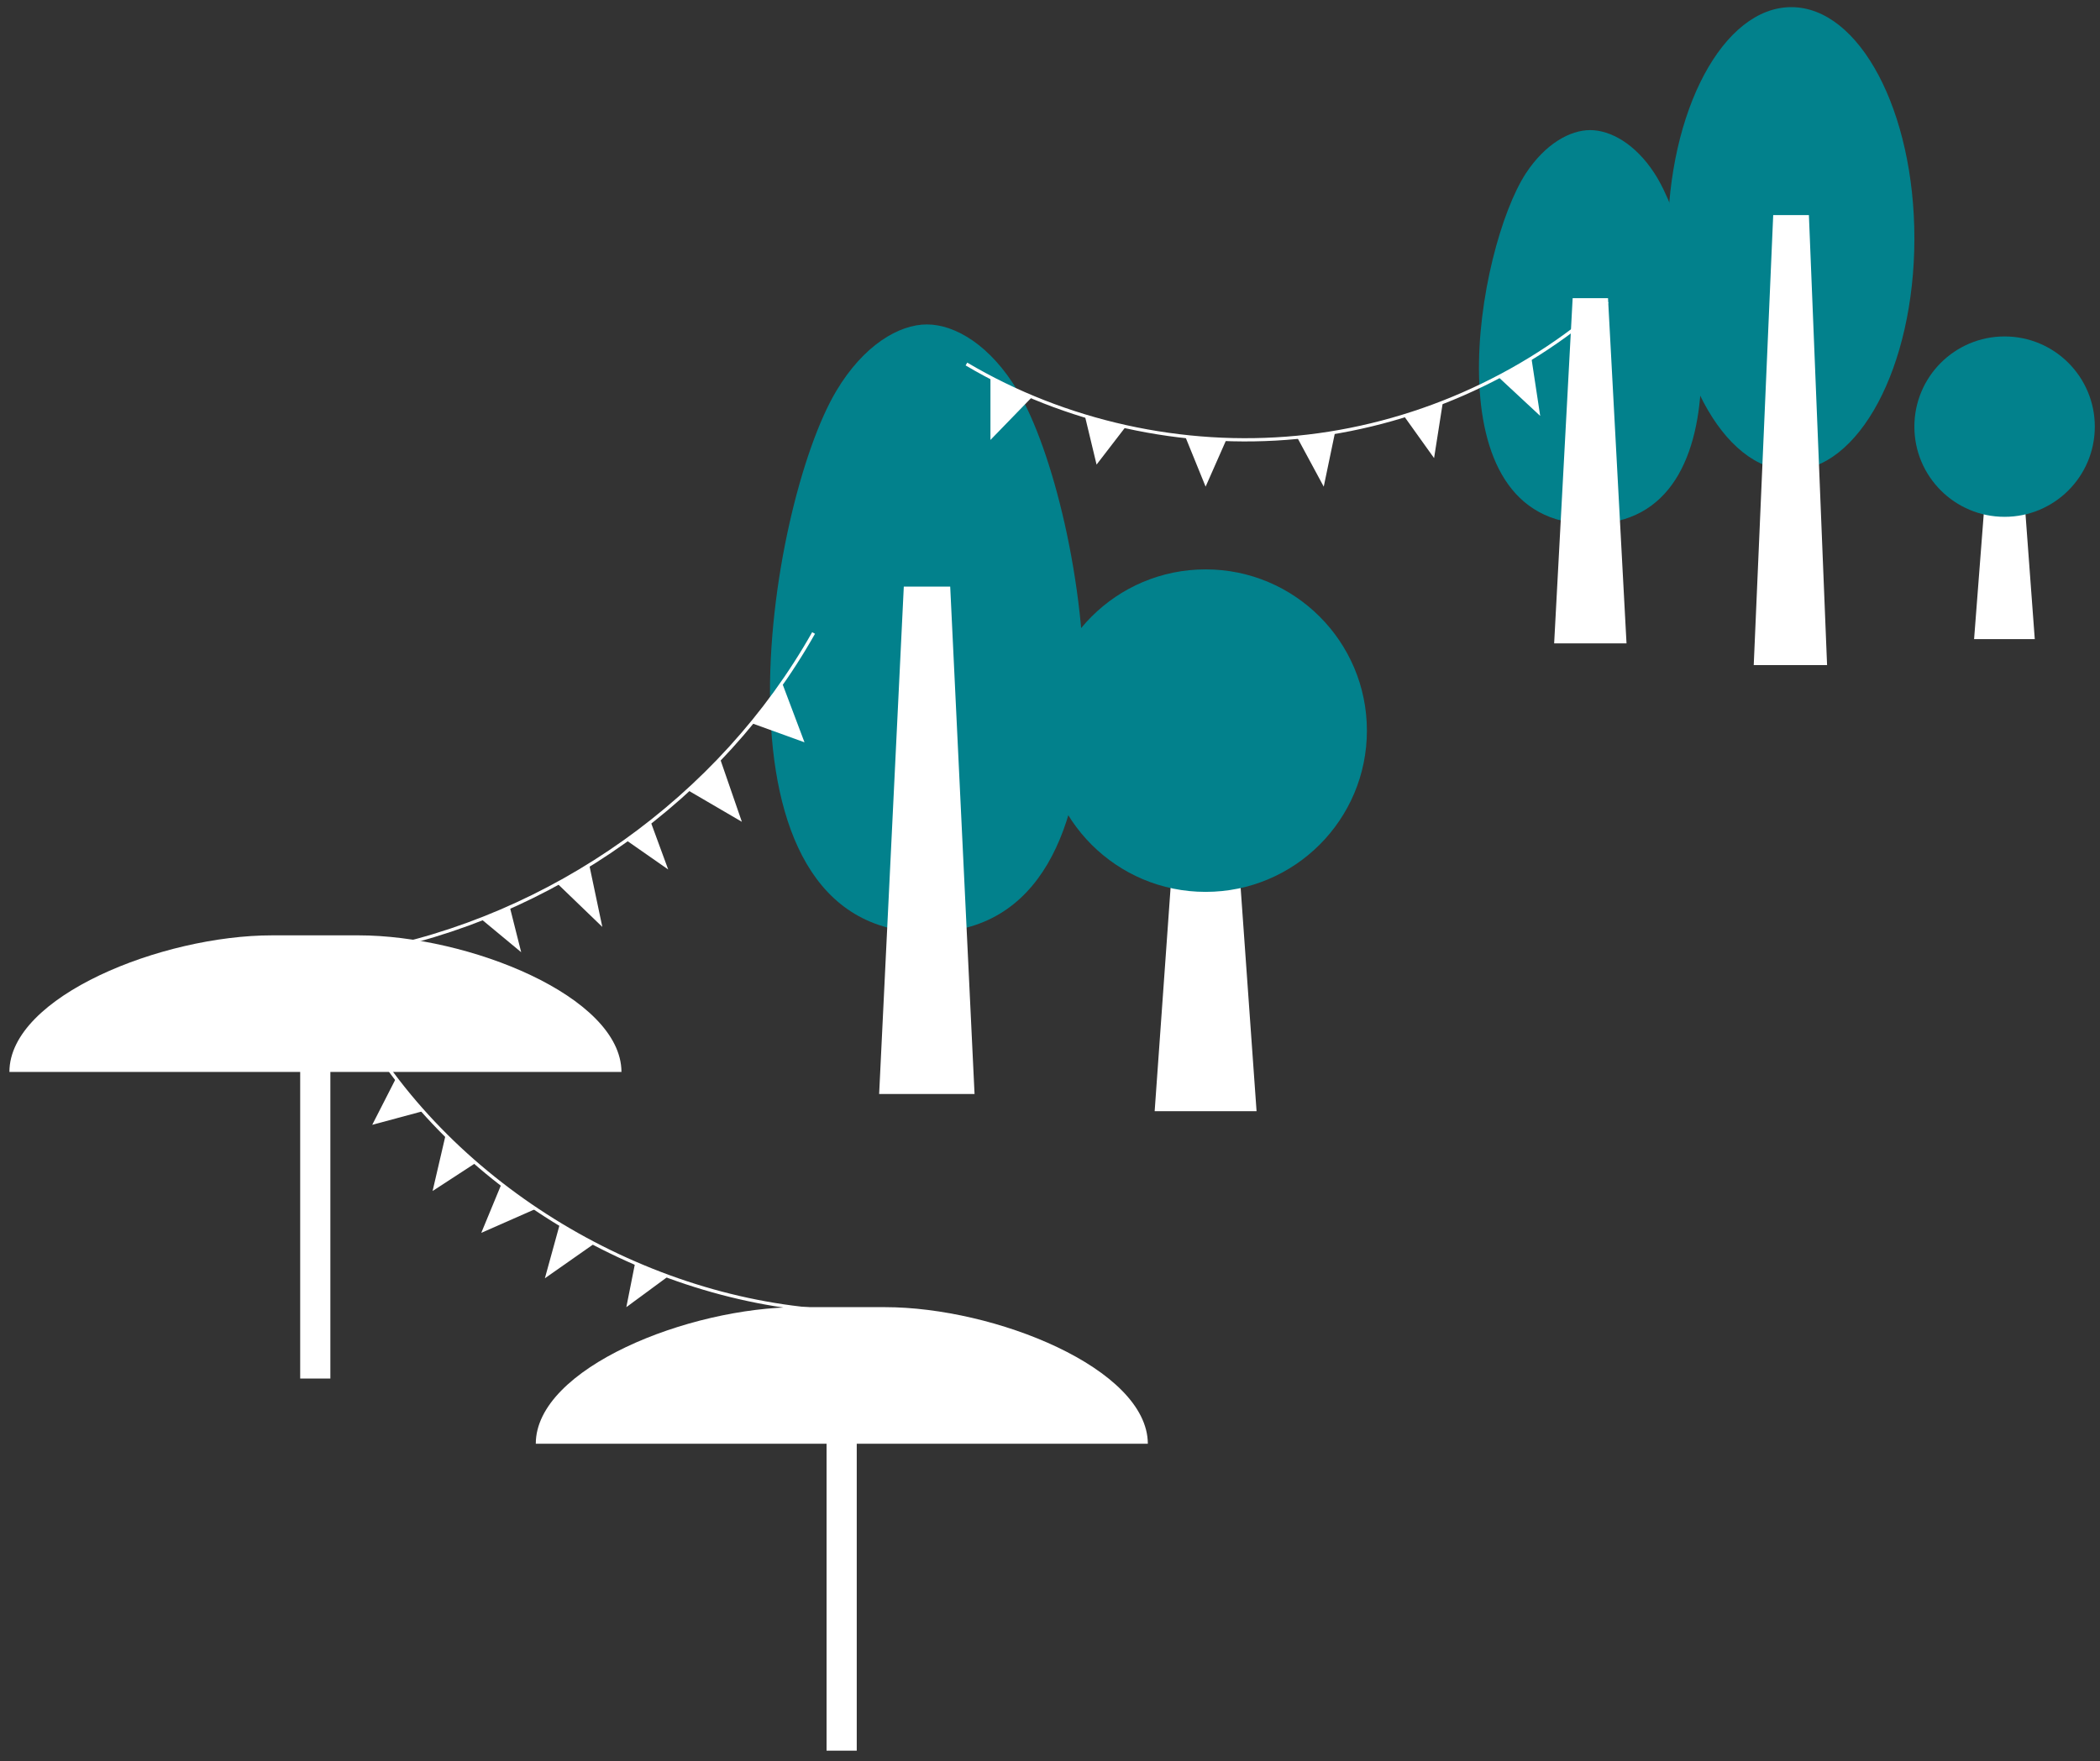
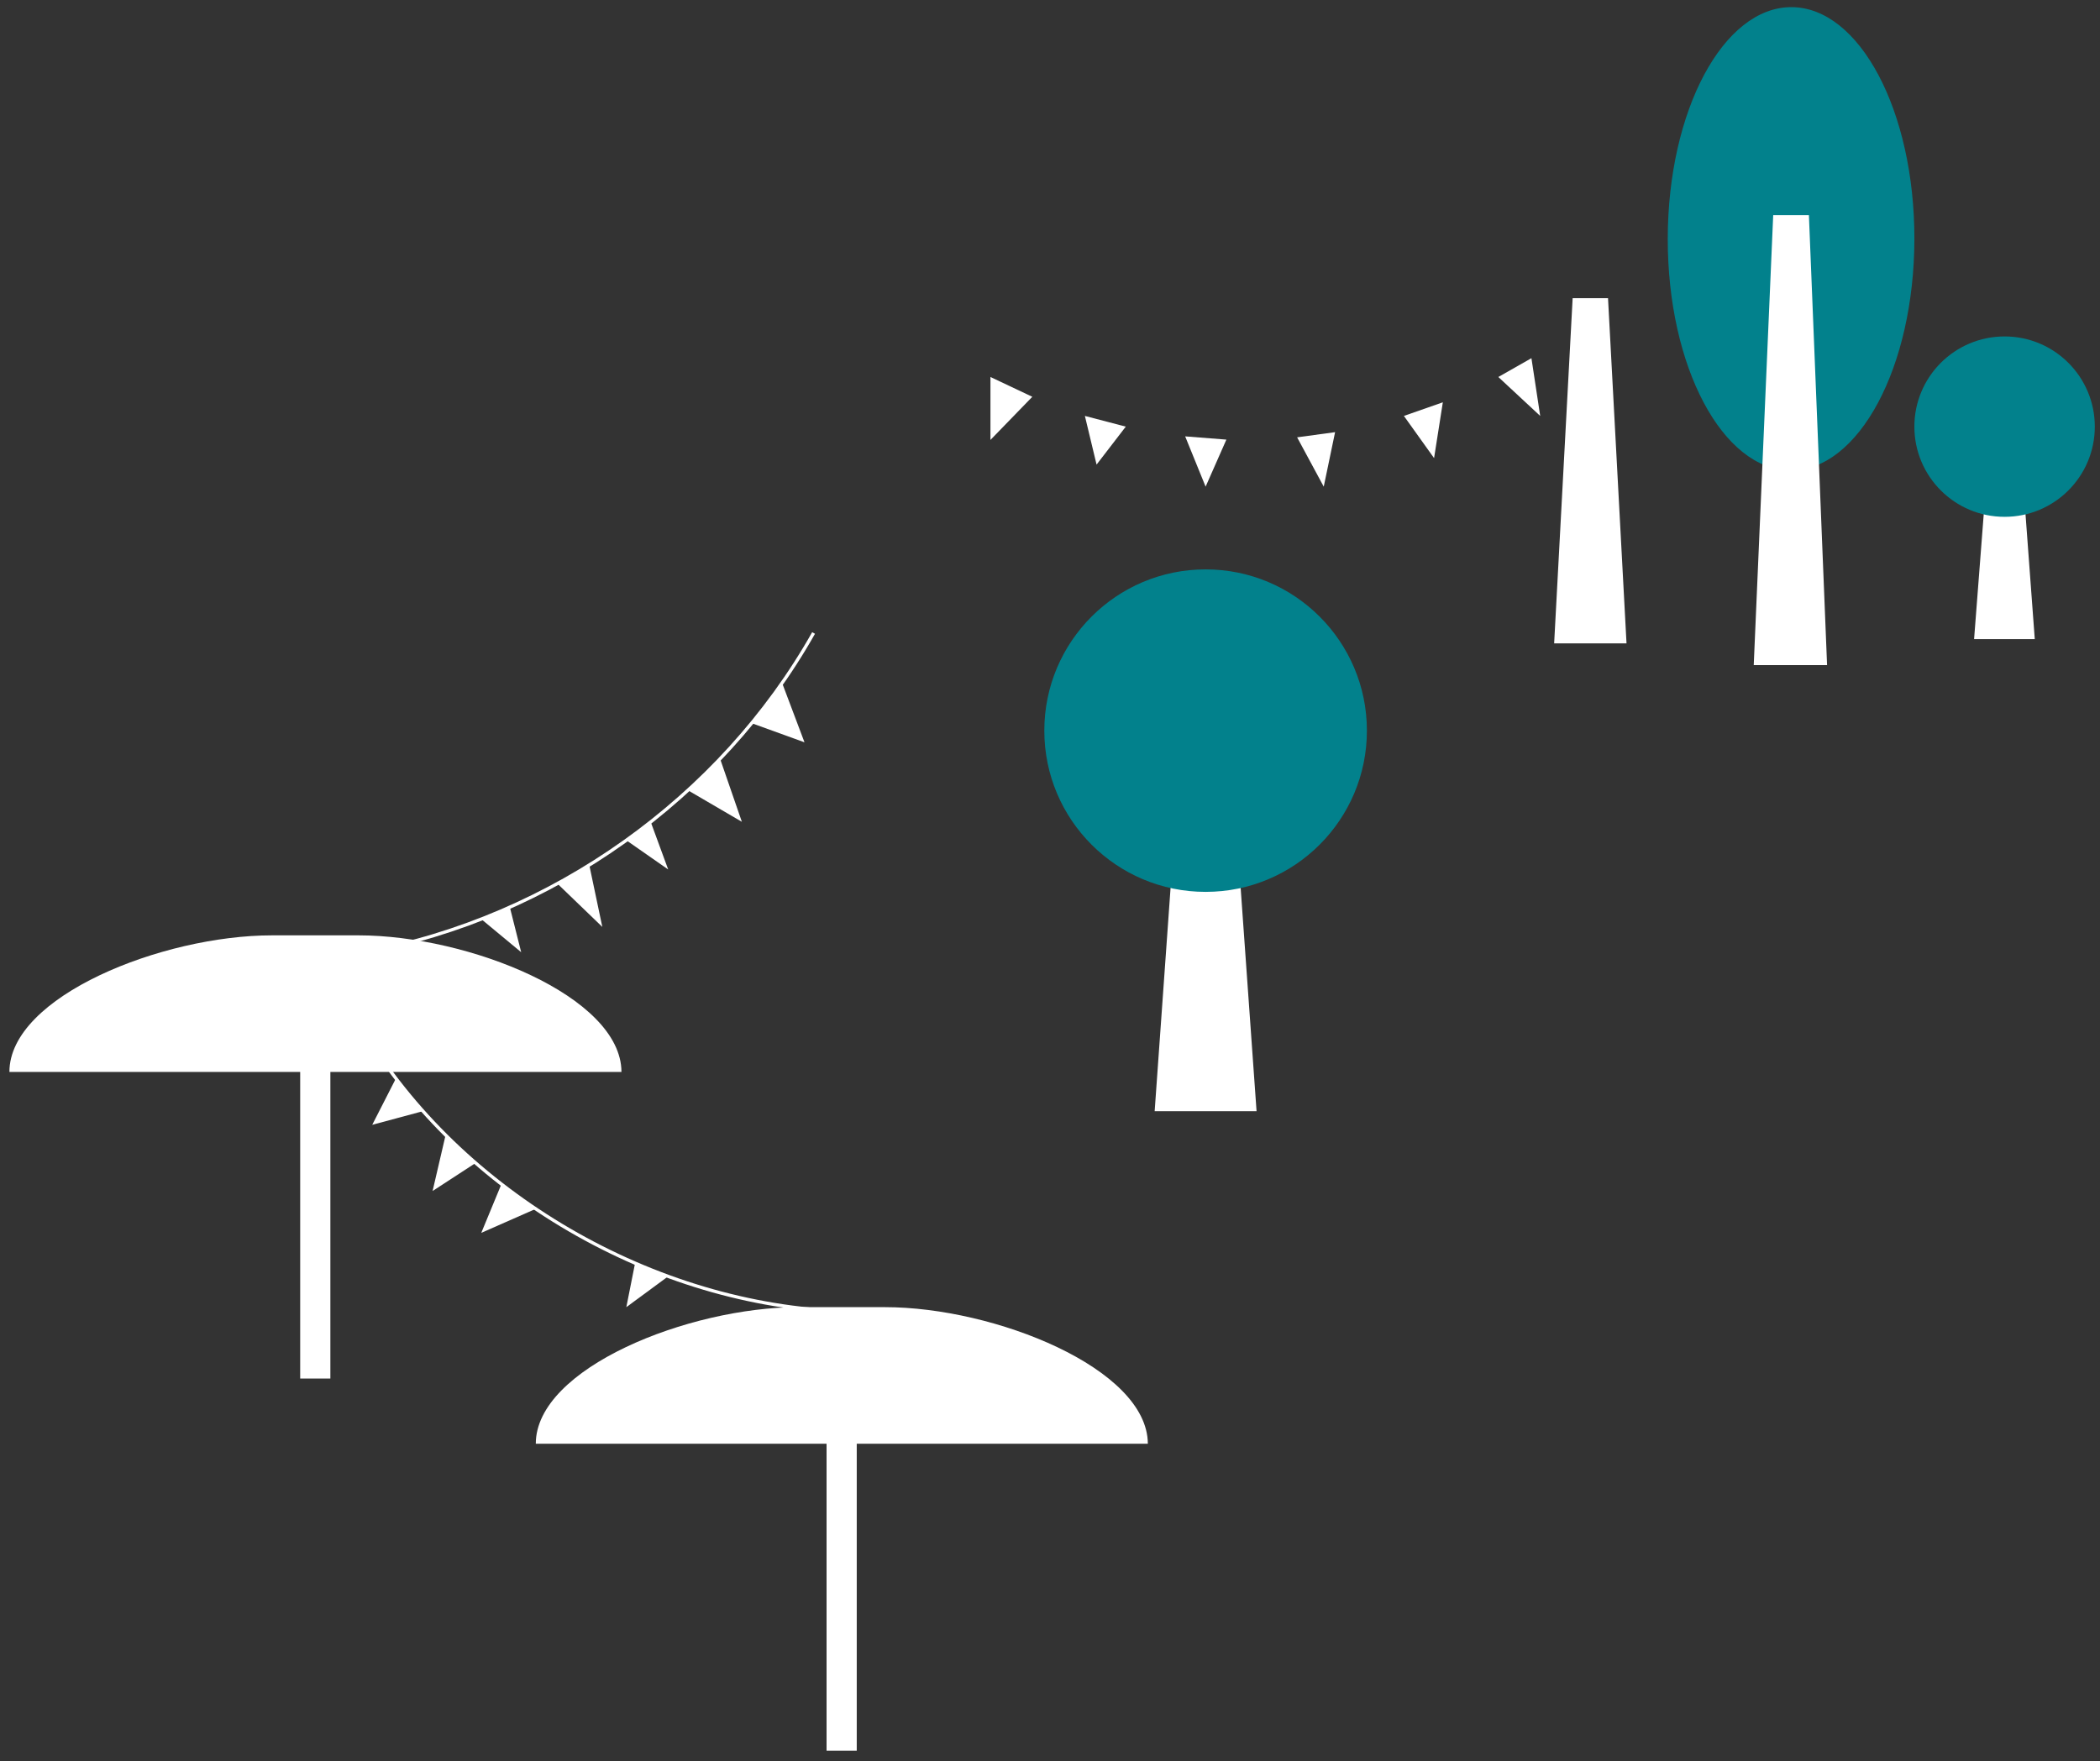
<svg xmlns="http://www.w3.org/2000/svg" version="1.1" id="圖層_1" x="0px" y="0px" viewBox="0 0 647.1 542.8" style="enable-background:new 0 0 647.1 542.8;" xml:space="preserve">
  <rect x="0" y="0" width="647.1" height="542.8" fill="#333333" stroke="none" />
  <style type="text/css">
	.st0{fill:#02818C;}
	.st1{fill:#FFFFFF;}
	.st2{fill:none;stroke:#FFFFFF;stroke-miterlimit:10;}
</style>
  <g>
-     <path class="st0" d="M313.6,120.5c21.2,35.5,42.6,166.9-27.9,166.9S236.5,156,257.7,120.5c8.4-14.1,19.3-20.5,27.9-20.5   C294.3,100,305.2,106.4,313.6,120.5z" />
-     <path class="st0" d="M509.8,53.4c15,23,30.1,108.1-19.8,108.1s-34.8-85.1-19.8-108.1c6-9.1,13.6-13.3,19.8-13.3   S503.9,44.3,509.8,53.4z" />
-     <polygon class="st1" points="300.3,337.2 270.9,337.2 278.5,180.8 292.8,180.8  " />
    <polygon class="st1" points="387.2,342.5 355.8,342.5 363.9,228.8 379.1,228.8  " />
    <polygon class="st1" points="501.2,198.3 478.9,198.3 484.6,91.9 495.5,91.9  " />
    <ellipse transform="matrix(1.388531e-03 -1 1 1.388531e-03 477.539 625.399)" class="st0" cx="551.9" cy="73.6" rx="71.4" ry="38" />
    <polygon class="st1" points="563,205 540.4,205 546.4,66.3 557.4,66.3  " />
    <polygon class="st1" points="627,197 608.3,197 613.2,133.5 622.3,133.6  " />
    <circle class="st0" cx="617.7" cy="131.5" r="27.8" />
    <circle class="st0" cx="371.5" cy="225.2" r="49.7" />
    <g>
      <path class="st1" d="M272.7,402.9h-13.3H246c-33.8,0-80.9,18.8-80.9,42.1v0h94.3h94.3v0C353.6,421.8,306.5,402.9,272.7,402.9z" />
      <rect x="254.7" y="424" class="st1" width="9.3" height="115.6" />
    </g>
    <g>
      <path class="st1" d="M110.5,288.3H97.2H83.8c-33.8,0-80.9,18.8-80.9,42.1v0h94.3h94.3v0C191.4,307.1,144.3,288.3,110.5,288.3z" />
      <rect x="92.5" y="309.3" class="st1" width="9.3" height="115.6" />
    </g>
    <g>
-       <path class="st2" d="M297.8,112.2c30.4,18,66.7,26,101.9,22.6s69.2-18.3,95.6-41.8" />
      <polygon class="st1" points="305.2,116.2 305.2,135.6 318.1,122.3   " />
      <polygon class="st1" points="334.3,128.2 337.9,143.2 346.9,131.5   " />
      <polygon class="st1" points="365.2,134.5 371.5,150 377.9,135.5   " />
      <polygon class="st1" points="399.7,134.8 407.9,150 411.4,133.2   " />
      <polygon class="st1" points="432.6,128.2 441.9,141.2 444.6,124   " />
      <polygon class="st1" points="461.7,116.2 474.6,128.2 471.9,110.4   " />
    </g>
    <g>
      <path class="st2" d="M112.5,293.5c57.4-10.5,109.5-47.5,138.2-98.4" />
      <polygon class="st1" points="241,210.5 247.9,228.8 231.6,222.9   " />
      <polygon class="st1" points="221.9,233.9 228.6,253.3 212,243.6   " />
      <polygon class="st1" points="200.5,253.3 205.9,268 193,259   " />
      <polygon class="st1" points="171.8,272.4 185.6,285.7 181.6,266.7   " />
      <polygon class="st1" points="157.1,279.6 160.6,293.5 148.3,283.3   " />
    </g>
    <g>
      <path class="st2" d="M114.7,322c31.9,49.5,92.7,82.7,151.6,82.3" />
      <polygon class="st1" points="122,332.4 114.7,346.7 130.3,342.5   " />
      <polygon class="st1" points="137.3,349.9 133.3,367.1 146.5,358.5   " />
      <polygon class="st1" points="154.5,365 148.3,380 165.1,372.6   " />
-       <polygon class="st1" points="172.5,377.3 167.9,394 183.3,383.2   " />
      <polygon class="st1" points="195.7,389.3 193,402.9 205.9,393.4   " />
    </g>
  </g>
</svg>